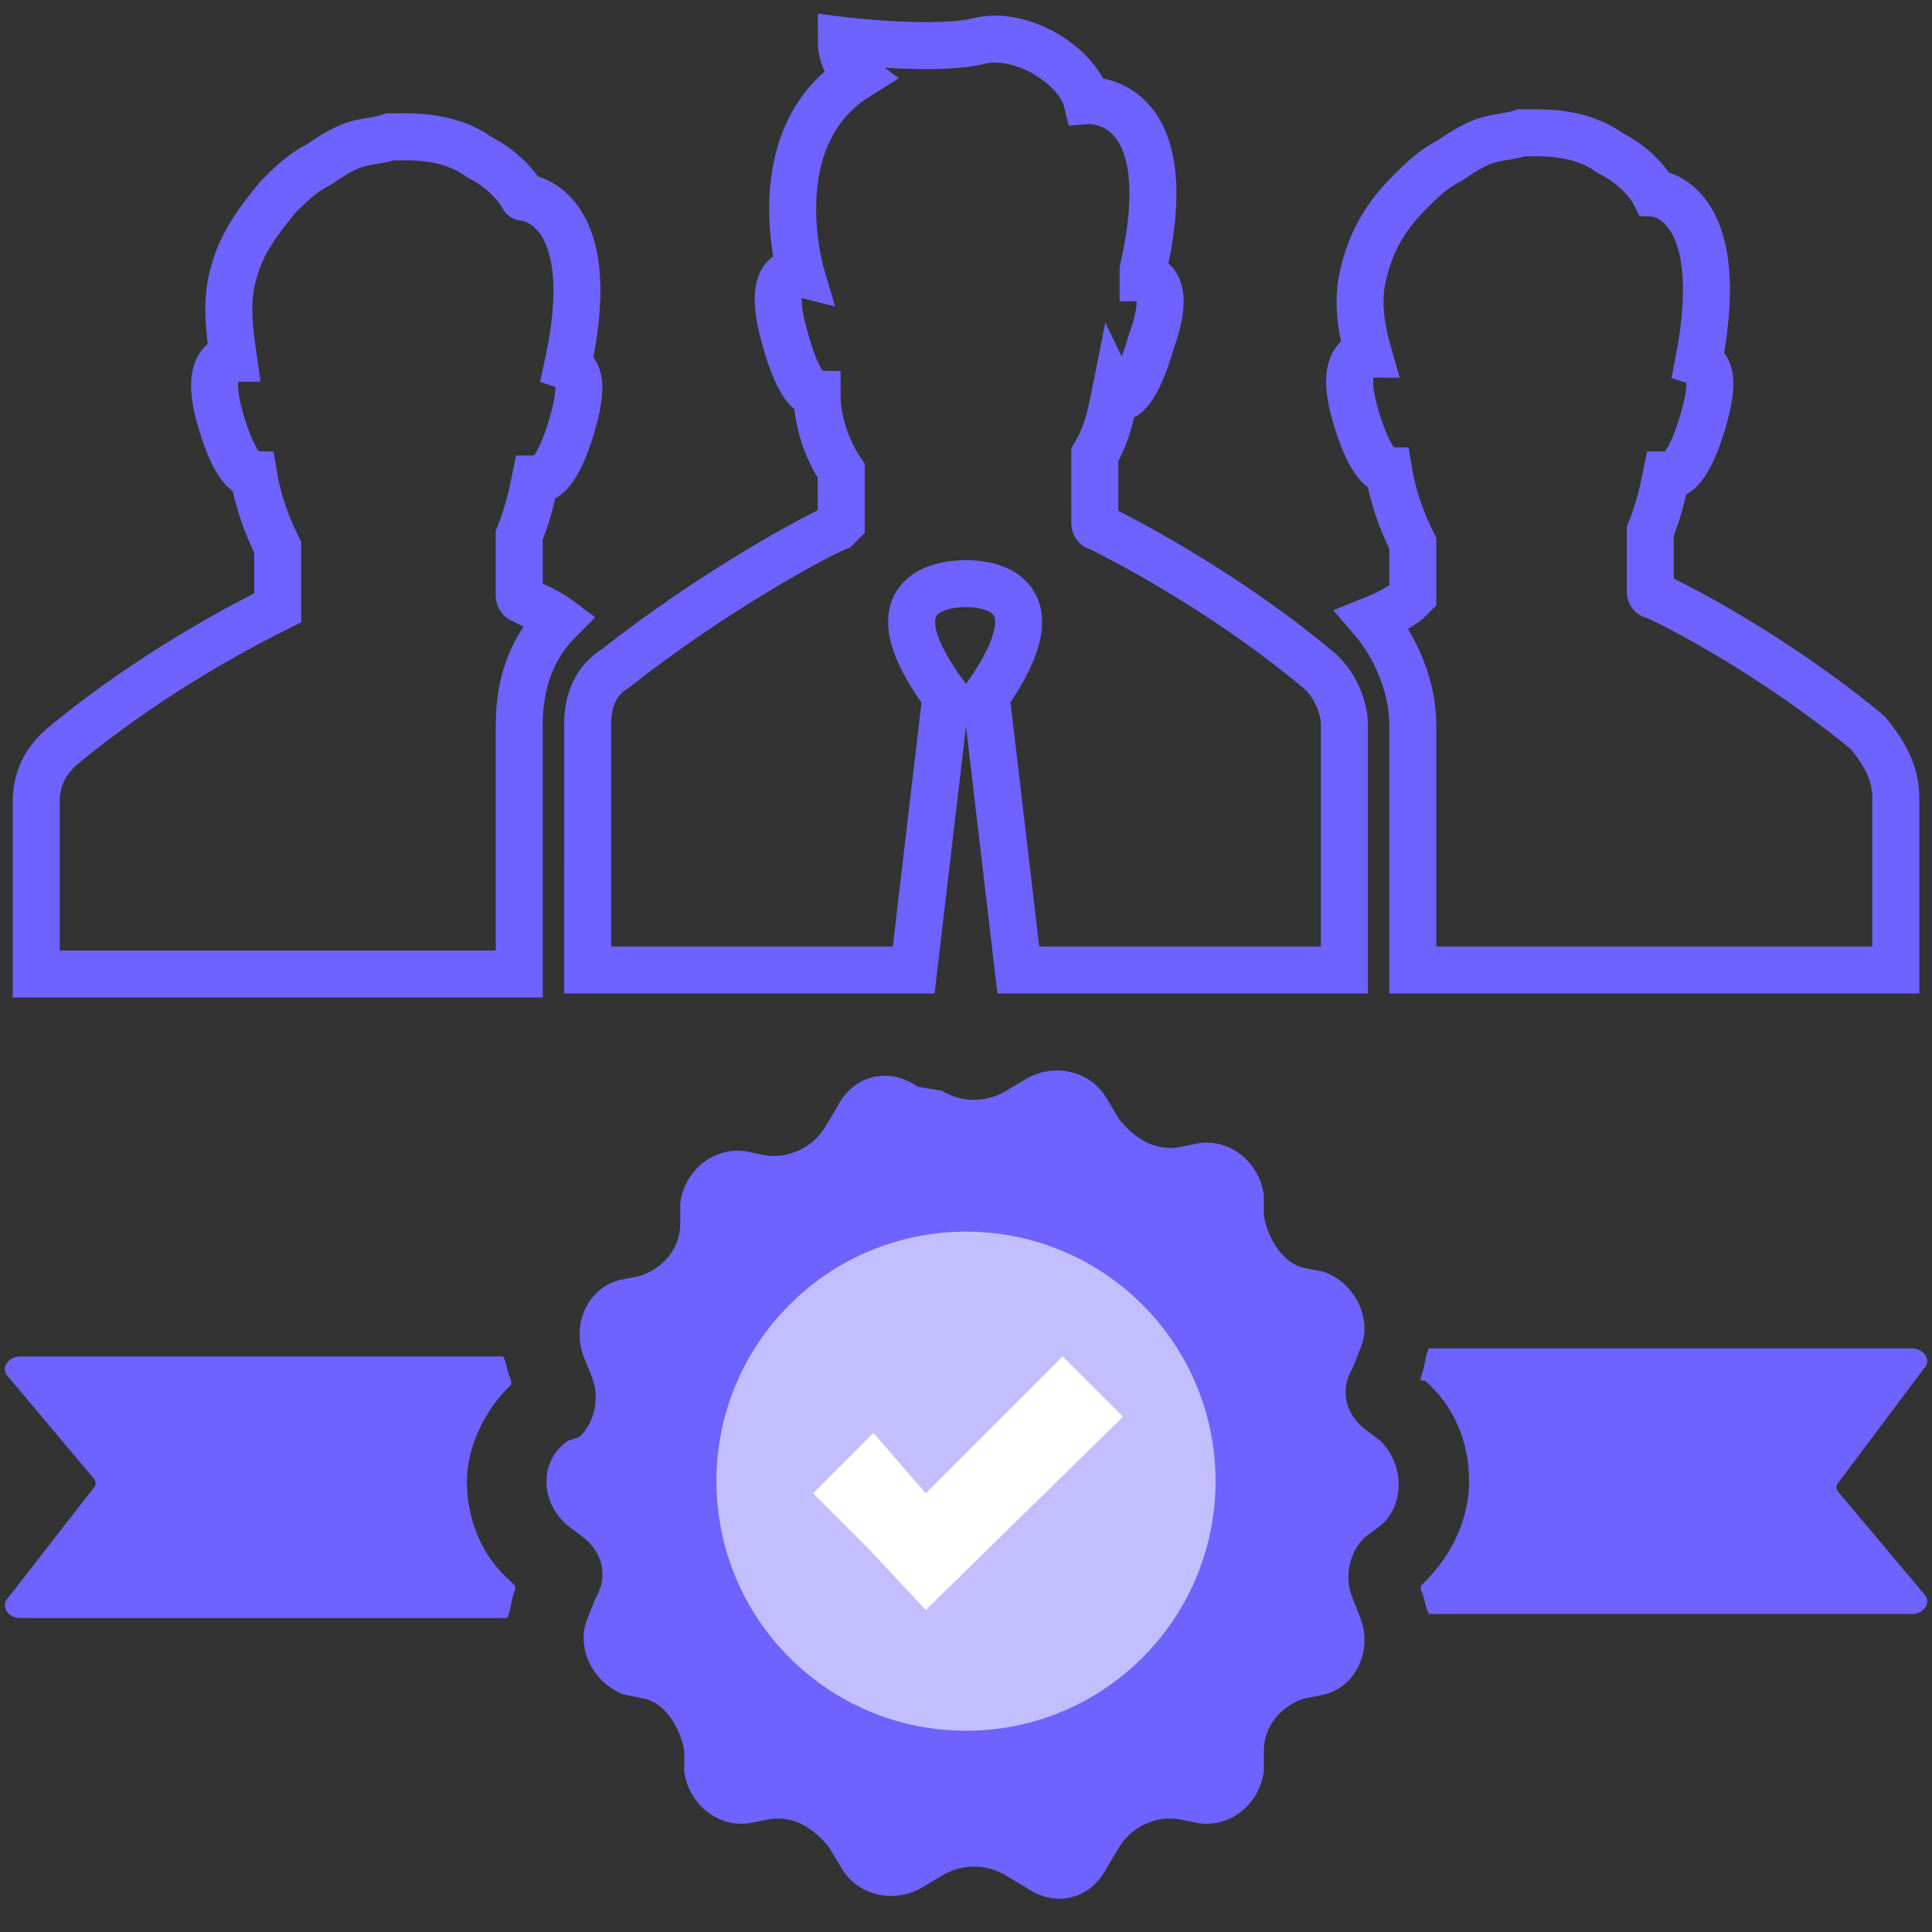
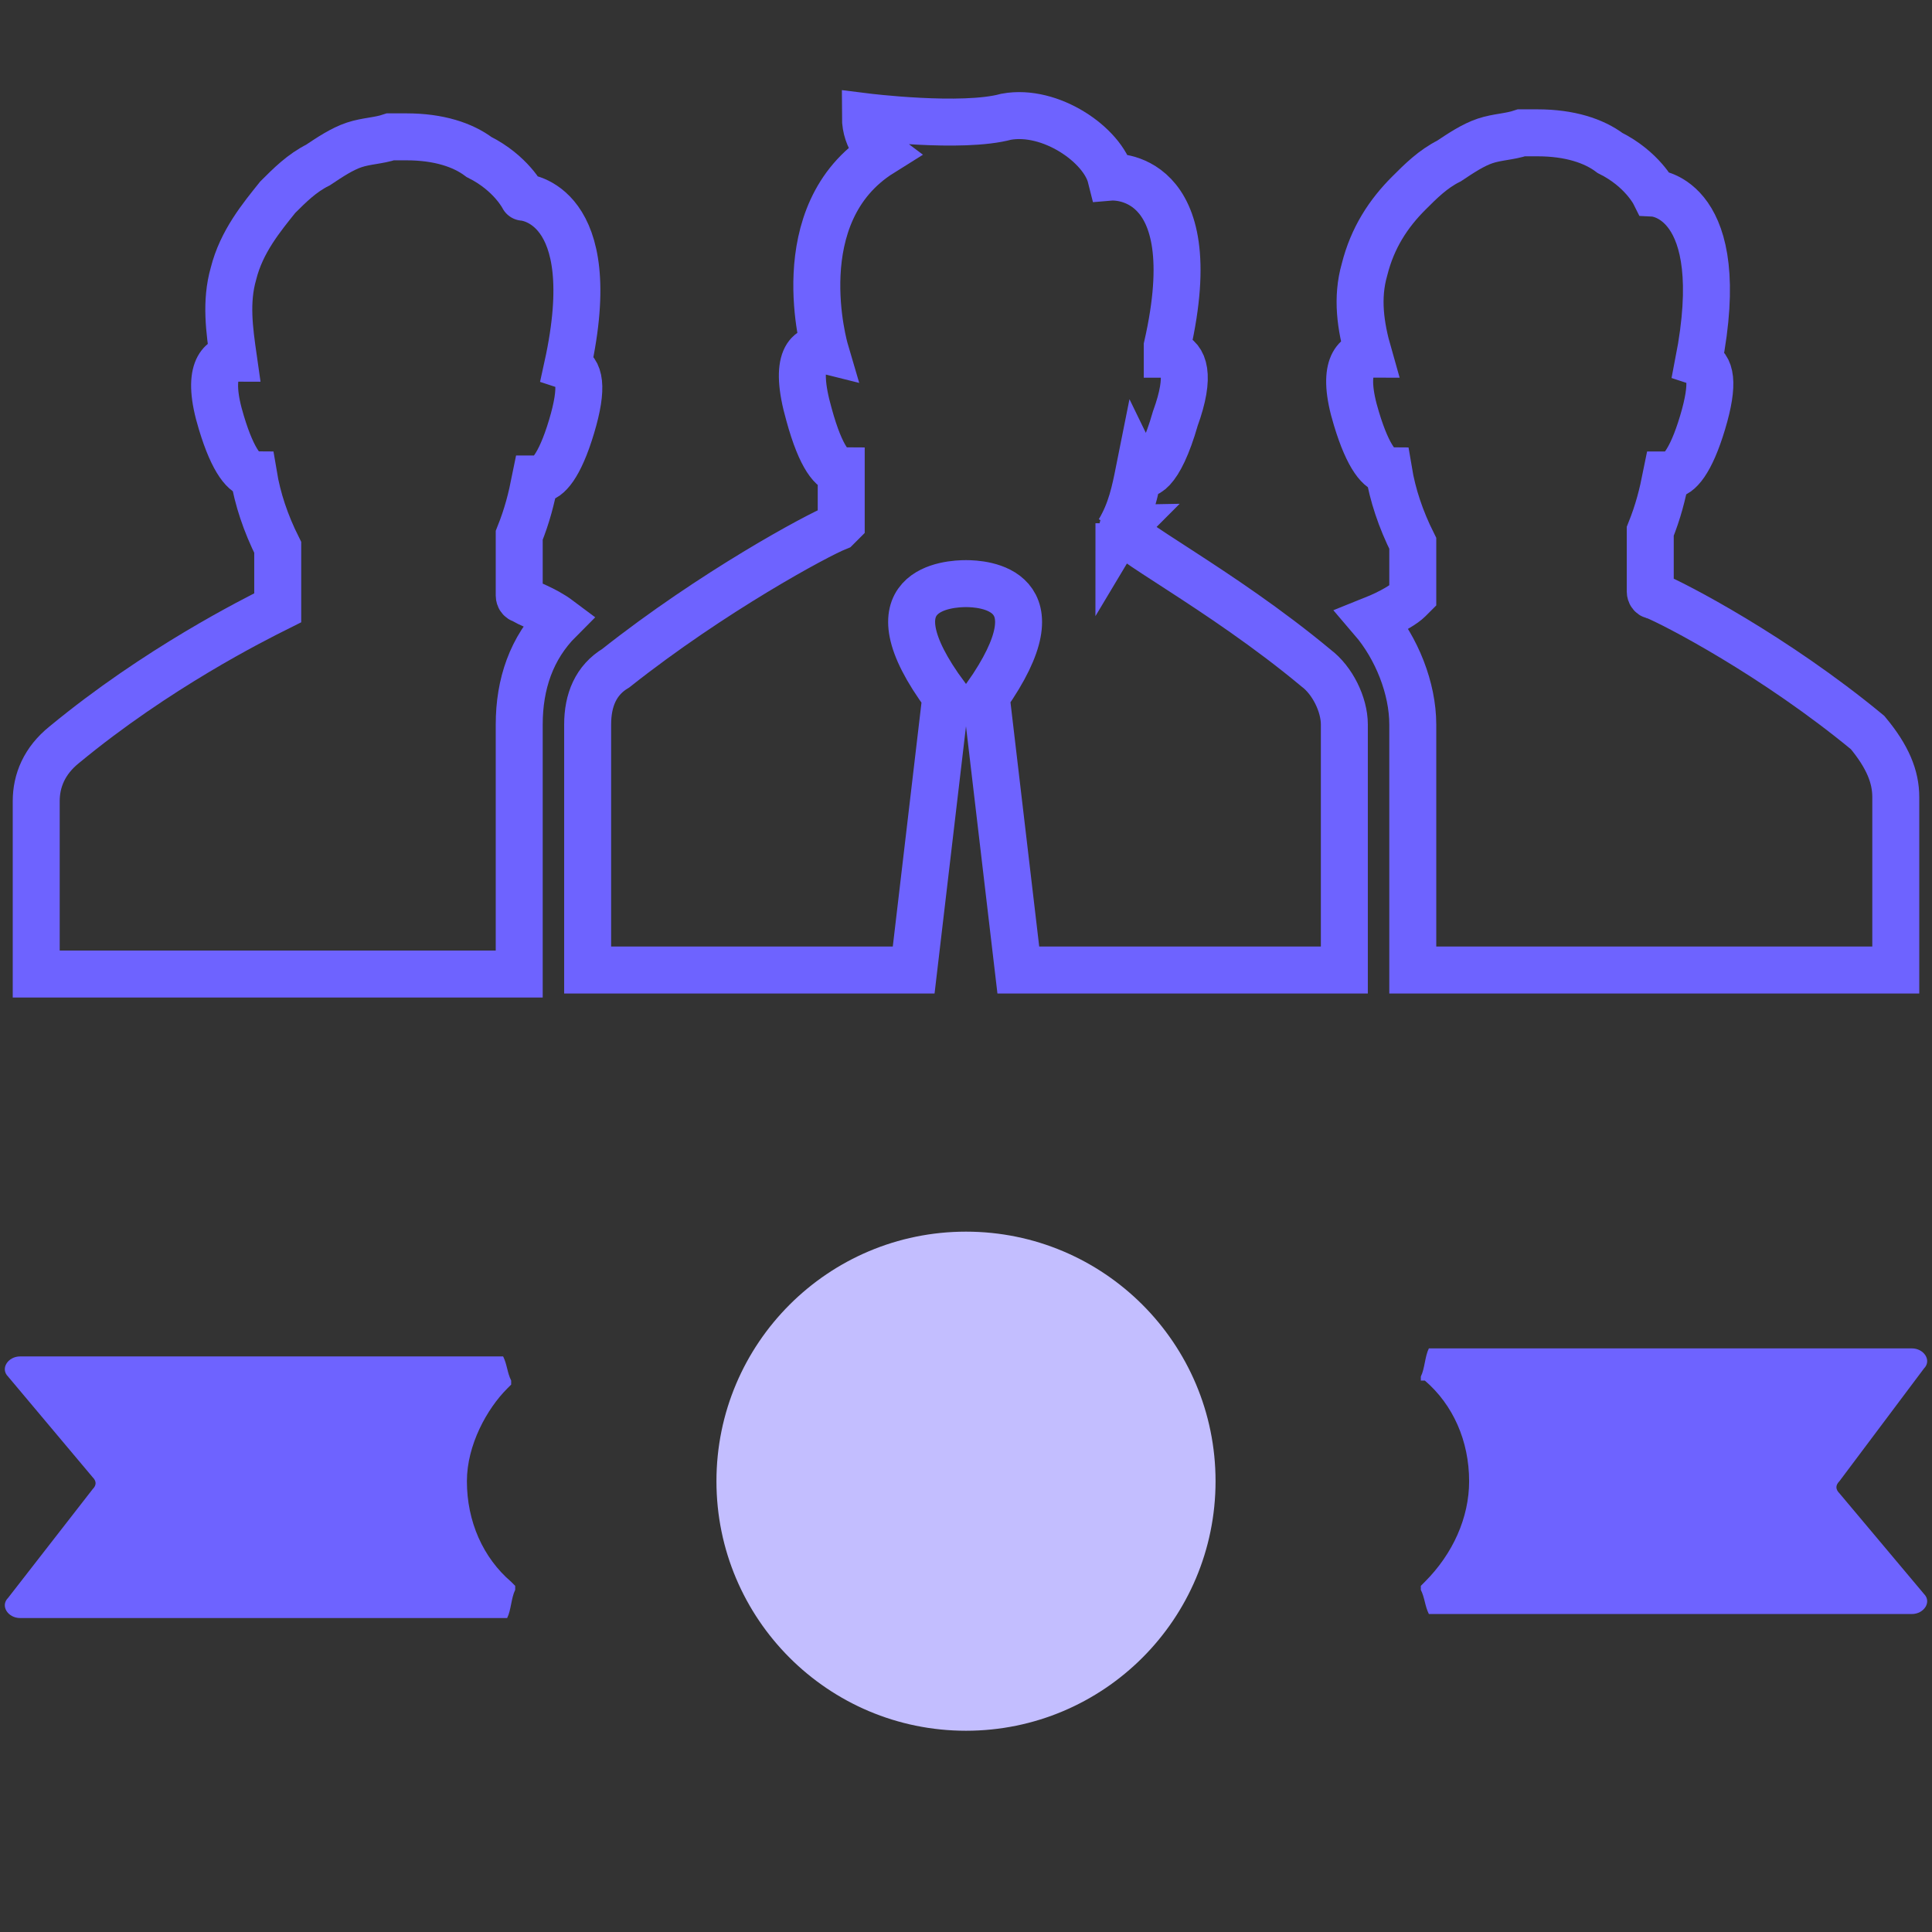
<svg xmlns="http://www.w3.org/2000/svg" version="1.1" id="Layer_1" x="0px" y="0px" viewBox="0 0 48 48" enable-background="new 0 0 48 48" xml:space="preserve">
  <rect x="0" y="0" width="48" height="48" fill="#333333" stroke="none" />
  <g>
    <g>
-       <path fill="#6E63FF" d="M14.1,35.8c-0.7,0.5-0.7,1.5,0,2.1l0.4,0.3c0.5,0.4,0.6,1,0.3,1.5l-0.2,0.5c-0.3,0.7,0.1,1.6,0.9,1.9    l0.5,0.1c0.5,0.1,0.9,0.7,1,1.3V44c0.1,0.8,0.8,1.4,1.6,1.3l0.5-0.1c0.6-0.1,1.1,0.2,1.5,0.7l0.3,0.5c0.4,0.7,1.3,0.9,2,0.5    l0.5-0.3c0.5-0.3,1.1-0.3,1.6,0l0.5,0.3c0.7,0.5,1.6,0.3,2-0.5l0.3-0.5c0.3-0.5,0.9-0.8,1.5-0.7l0.5,0.1c0.8,0.1,1.5-0.5,1.6-1.3    v-0.5c0-0.6,0.4-1.1,1-1.3l0.5-0.1c0.8-0.2,1.2-1.1,0.9-1.9l-0.2-0.5c-0.2-0.5-0.1-1.1,0.3-1.5l0.4-0.3c0.6-0.5,0.6-1.5,0-2.1    l-0.4-0.3c-0.5-0.4-0.6-1-0.3-1.5l0.2-0.5c0.3-0.7-0.1-1.6-0.9-1.9l-0.5-0.1c-0.5-0.1-0.9-0.7-1-1.3v-0.5    c-0.1-0.8-0.8-1.4-1.6-1.3l-0.5,0.1c-0.6,0.1-1.1-0.2-1.5-0.7l-0.3-0.5c-0.4-0.7-1.3-0.9-2-0.5l-0.5,0.3c-0.5,0.3-1.1,0.3-1.6,0    L22.8,27c-0.7-0.5-1.6-0.3-2,0.5l-0.3,0.5c-0.3,0.5-0.9,0.8-1.5,0.7l-0.5-0.1c-0.8-0.1-1.5,0.5-1.6,1.3v0.5c0,0.6-0.4,1.1-1,1.3    l-0.5,0.1c-0.8,0.2-1.2,1.1-0.9,1.9l0.2,0.5c0.2,0.5,0.1,1.1-0.3,1.5L14.1,35.8z" />
      <circle fill="#C3BEFF" cx="24" cy="36.8" r="6.2" />
-       <polygon fill="#FFFFFF" points="21.6,38.5 20.2,37.1 21.7,35.6 23,37.1 26.4,33.7 27.9,35.2 23,40   " />
      <path fill="#6E63FF" d="M45.7,36.8c-0.1,0.1-0.1,0.2,0,0.3l2.1,2.5c0.2,0.2,0,0.5-0.3,0.5h-12c-0.1-0.2-0.1-0.4-0.2-0.6v-0.1    l0.1-0.1c0.7-0.7,1.1-1.6,1.1-2.5c0-1-0.4-1.9-1.1-2.5h-0.1v-0.1c0.1-0.2,0.1-0.5,0.2-0.7h12c0.3,0,0.5,0.3,0.3,0.5L45.7,36.8z" />
      <path fill="#6E63FF" d="M11.6,36.8c0,1,0.4,1.9,1.1,2.5l0.1,0.1v0.1c-0.1,0.2-0.1,0.5-0.2,0.7H0.5c-0.3,0-0.5-0.3-0.3-0.5L2.3,37    c0.1-0.1,0.1-0.2,0-0.3l-2.1-2.5c-0.2-0.2,0-0.5,0.3-0.5h12c0.1,0.2,0.1,0.4,0.2,0.6v0.1l-0.1,0.1C12.1,35,11.6,35.9,11.6,36.8    L11.6,36.8z" />
    </g>
    <g>
      <path fill="none" stroke="#6E63FF" stroke-width="1.167" stroke-miterlimit="10" d="M47.1,19.8v4.3h-12v-6.1c0-0.9-0.4-1.9-1-2.6    c0.5-0.2,0.8-0.4,0.9-0.5c0,0,0.1-0.1,0.1-0.1v-1.3c-0.3-0.6-0.5-1.2-0.6-1.8c-0.2,0-0.5-0.3-0.8-1.3c-0.4-1.3,0-1.6,0.3-1.6h0    c-0.2-0.7-0.3-1.4-0.1-2.1c0.2-0.8,0.6-1.4,1.1-1.9c0.3-0.3,0.6-0.6,1-0.8c0.3-0.2,0.6-0.4,0.9-0.5c0.3-0.1,0.6-0.1,0.9-0.2h0.4    c0.8,0,1.4,0.2,1.8,0.5c0.8,0.4,1.1,1,1.1,1s1.9,0.1,1.1,4.2c0.3,0.1,0.4,0.5,0.1,1.5c-0.3,1-0.6,1.3-0.8,1.3c0,0-0.1,0-0.1,0    c-0.1,0.5-0.2,0.9-0.4,1.4v1.5c0,0,0,0.1,0.1,0.1c0.5,0.2,3,1.5,5.3,3.4C46.9,18.8,47.1,19.3,47.1,19.8L47.1,19.8z" />
      <path fill="none" stroke="#6E63FF" stroke-width="1.167" stroke-miterlimit="10" d="M6.9,14.9v-1.3c-0.3-0.6-0.5-1.2-0.6-1.8    c-0.2,0-0.5-0.3-0.8-1.3c-0.4-1.3,0-1.6,0.3-1.6h0C5.7,8.2,5.6,7.5,5.8,6.8C6,6,6.5,5.4,6.9,4.9c0.3-0.3,0.6-0.6,1-0.8    c0.3-0.2,0.6-0.4,0.9-0.5c0.3-0.1,0.6-0.1,0.9-0.2h0.4c0.8,0,1.4,0.2,1.8,0.5c0.8,0.4,1.1,1,1.1,1S15,5,14.1,9.1    c0.3,0.1,0.4,0.5,0.1,1.5c-0.3,1-0.6,1.3-0.8,1.3c0,0-0.1,0-0.1,0c-0.1,0.5-0.2,0.9-0.4,1.4v1.5c0,0,0,0.1,0.1,0.1    c0.1,0.1,0.5,0.2,0.9,0.5c-0.7,0.7-1,1.6-1,2.6v2.7l0,3.5h-12v-4.3c0-0.5,0.2-1,0.7-1.4c2.3-1.9,4.7-3.1,5.3-3.4    C6.9,15.1,6.9,15,6.9,14.9L6.9,14.9z" />
-       <path fill="none" stroke="#6E63FF" stroke-width="1.167" stroke-miterlimit="10" d="M32.7,16.6c0.4,0.3,0.7,0.9,0.7,1.4v6.1h-8.1    l-0.8-6.8c1.9-2.7-0.1-2.8-0.5-2.8c-0.4,0-2.5,0.1-0.5,2.8l-0.8,6.8h-8.1V18c0-0.6,0.2-1.1,0.7-1.4c2.4-1.9,5-3.3,5.5-3.5    c0,0,0.1-0.1,0.1-0.1v-1.3c-0.4-0.6-0.6-1.3-0.6-1.9c-0.2,0-0.5-0.3-0.8-1.4c-0.4-1.4,0-1.7,0.4-1.6c0,0-1-3.4,1.4-4.9    c0,0-0.4-0.3-0.4-0.9c0,0,2.4,0.3,3.5,0c1.1-0.2,2.4,0.7,2.6,1.5c0,0,2.4-0.2,1.4,4.2c0,0,0,0.1,0,0.2h0.1    c0.3,0.1,0.5,0.5,0.1,1.6c-0.4,1.4-0.8,1.5-0.9,1.3c-0.1,0.5-0.2,1-0.5,1.5V13c0,0,0,0.1,0.1,0.1C27.7,13.3,30.3,14.6,32.7,16.6    L32.7,16.6z" />
+       <path fill="none" stroke="#6E63FF" stroke-width="1.167" stroke-miterlimit="10" d="M32.7,16.6c0.4,0.3,0.7,0.9,0.7,1.4v6.1h-8.1    l-0.8-6.8c1.9-2.7-0.1-2.8-0.5-2.8c-0.4,0-2.5,0.1-0.5,2.8l-0.8,6.8h-8.1V18c0-0.6,0.2-1.1,0.7-1.4c2.4-1.9,5-3.3,5.5-3.5    c0,0,0.1-0.1,0.1-0.1v-1.3c-0.2,0-0.5-0.3-0.8-1.4c-0.4-1.4,0-1.7,0.4-1.6c0,0-1-3.4,1.4-4.9    c0,0-0.4-0.3-0.4-0.9c0,0,2.4,0.3,3.5,0c1.1-0.2,2.4,0.7,2.6,1.5c0,0,2.4-0.2,1.4,4.2c0,0,0,0.1,0,0.2h0.1    c0.3,0.1,0.5,0.5,0.1,1.6c-0.4,1.4-0.8,1.5-0.9,1.3c-0.1,0.5-0.2,1-0.5,1.5V13c0,0,0,0.1,0.1,0.1C27.7,13.3,30.3,14.6,32.7,16.6    L32.7,16.6z" />
    </g>
  </g>
</svg>